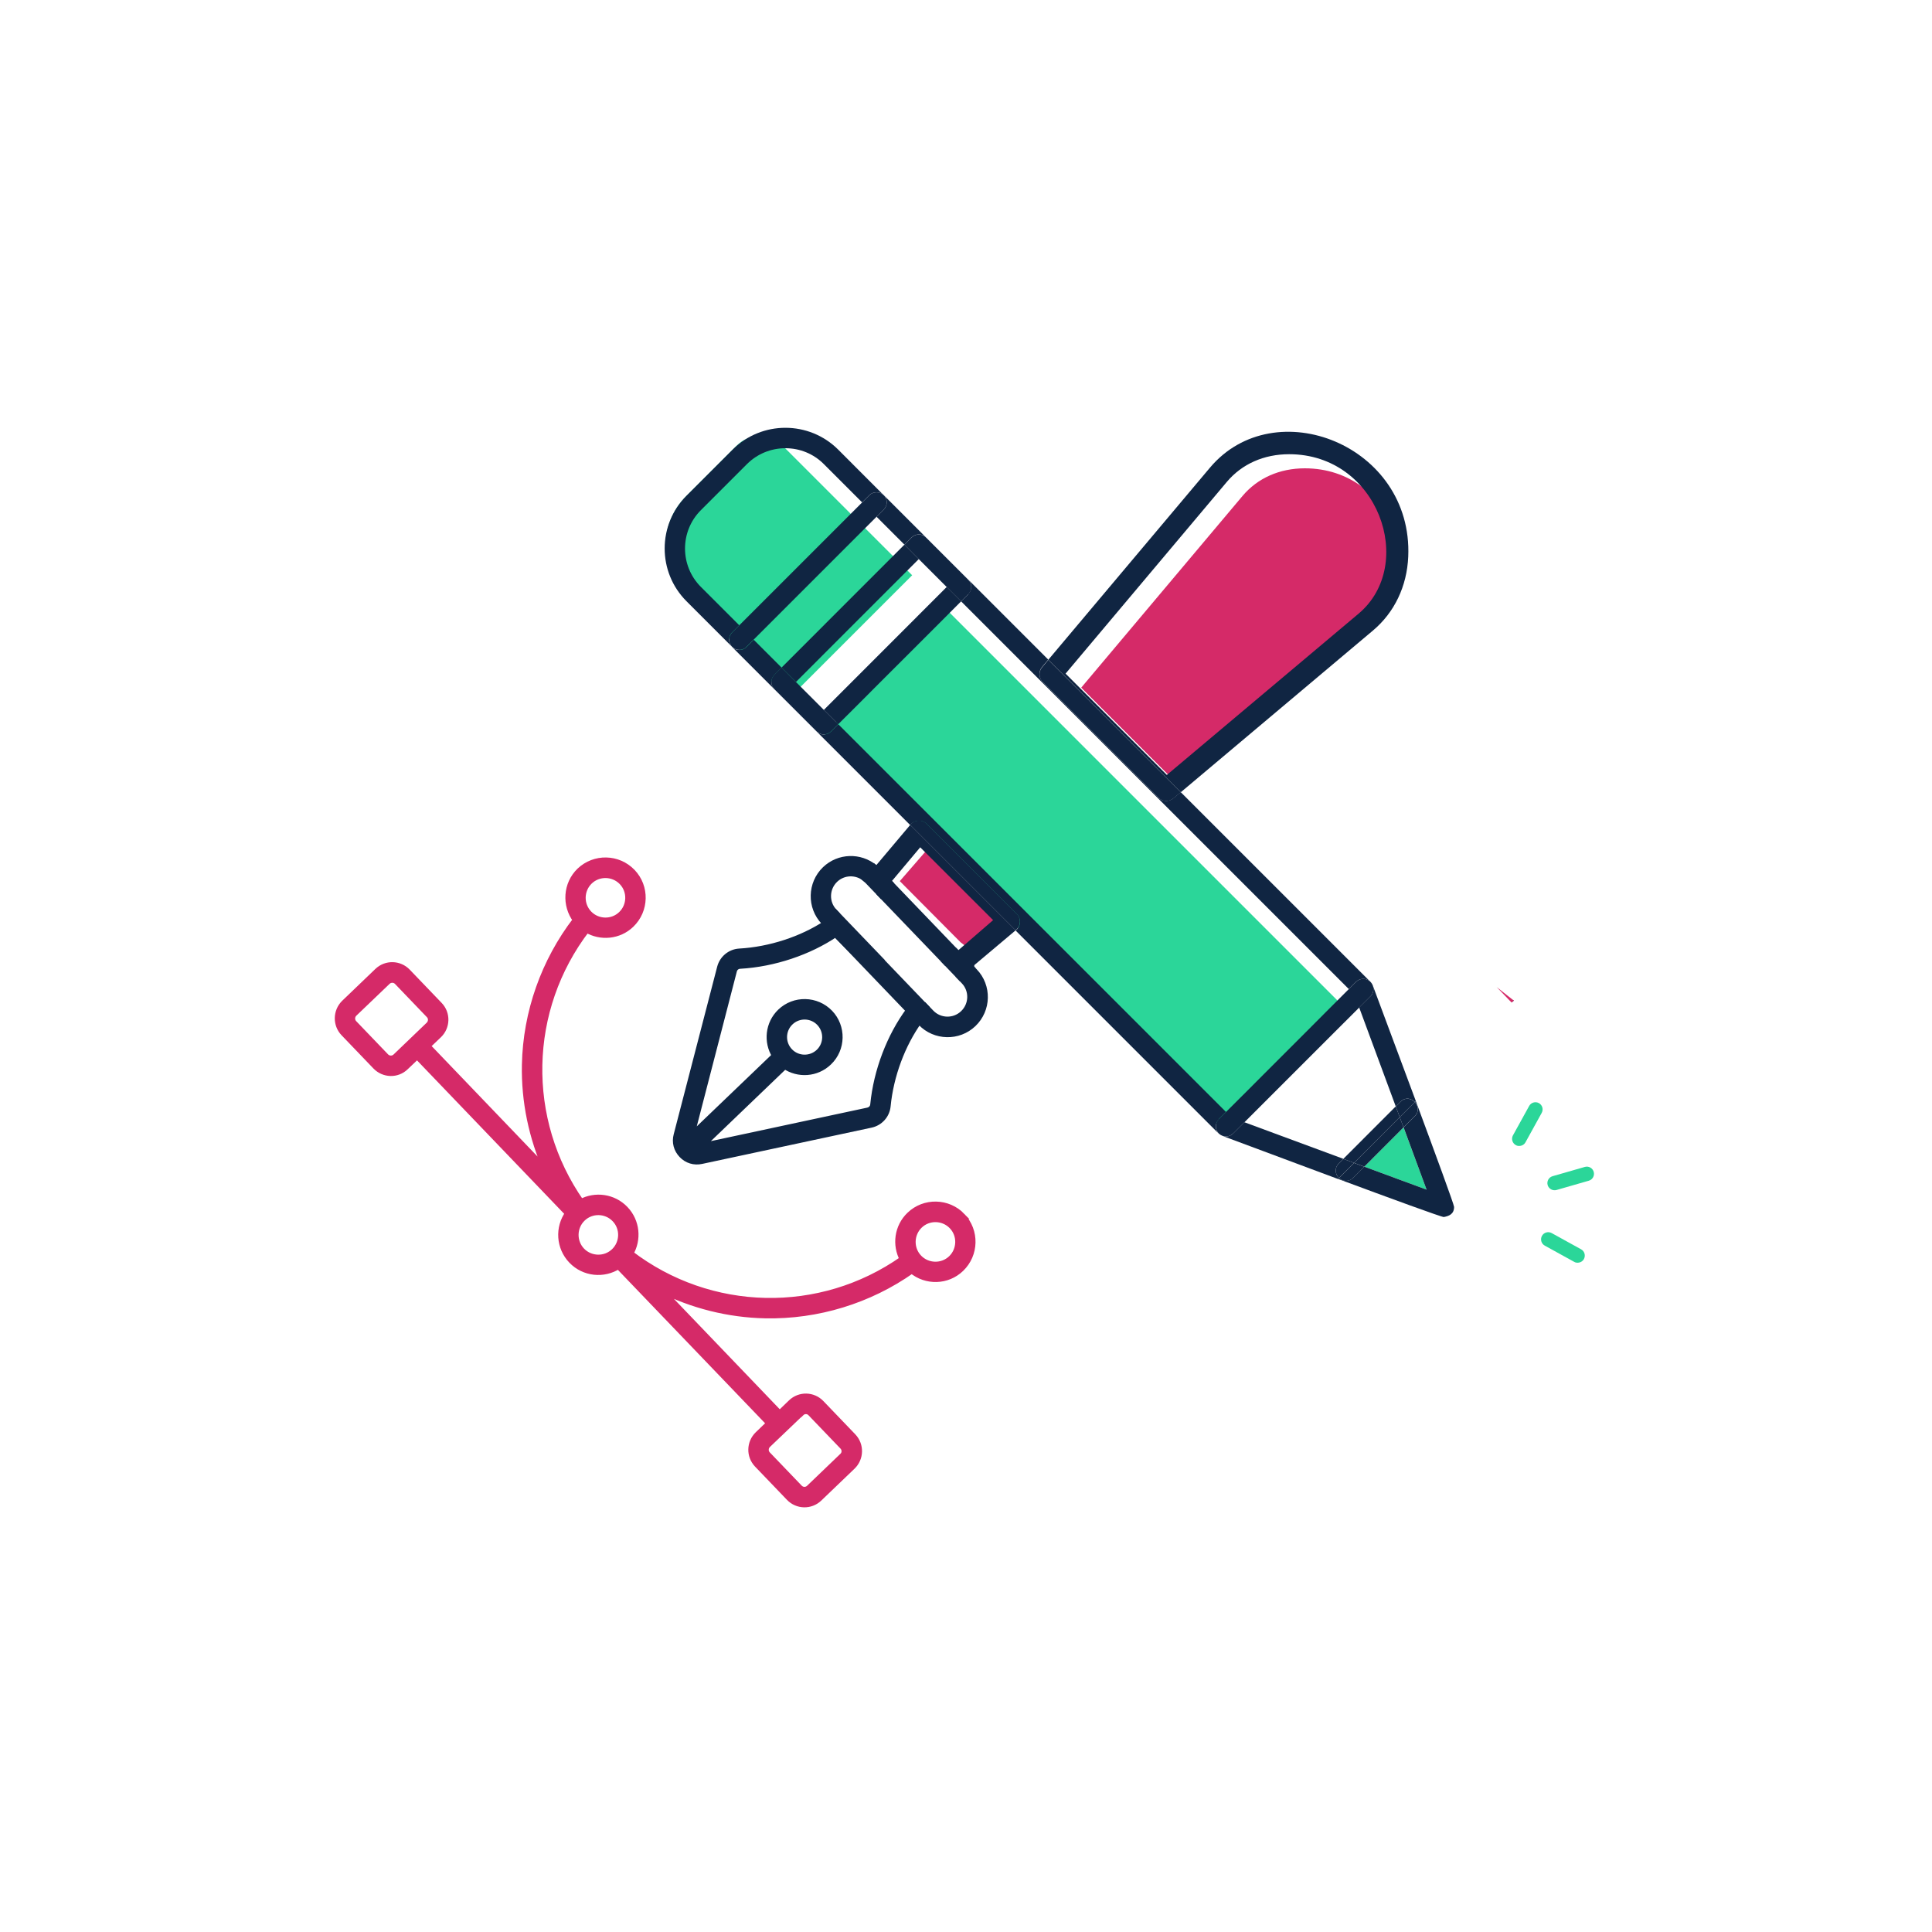
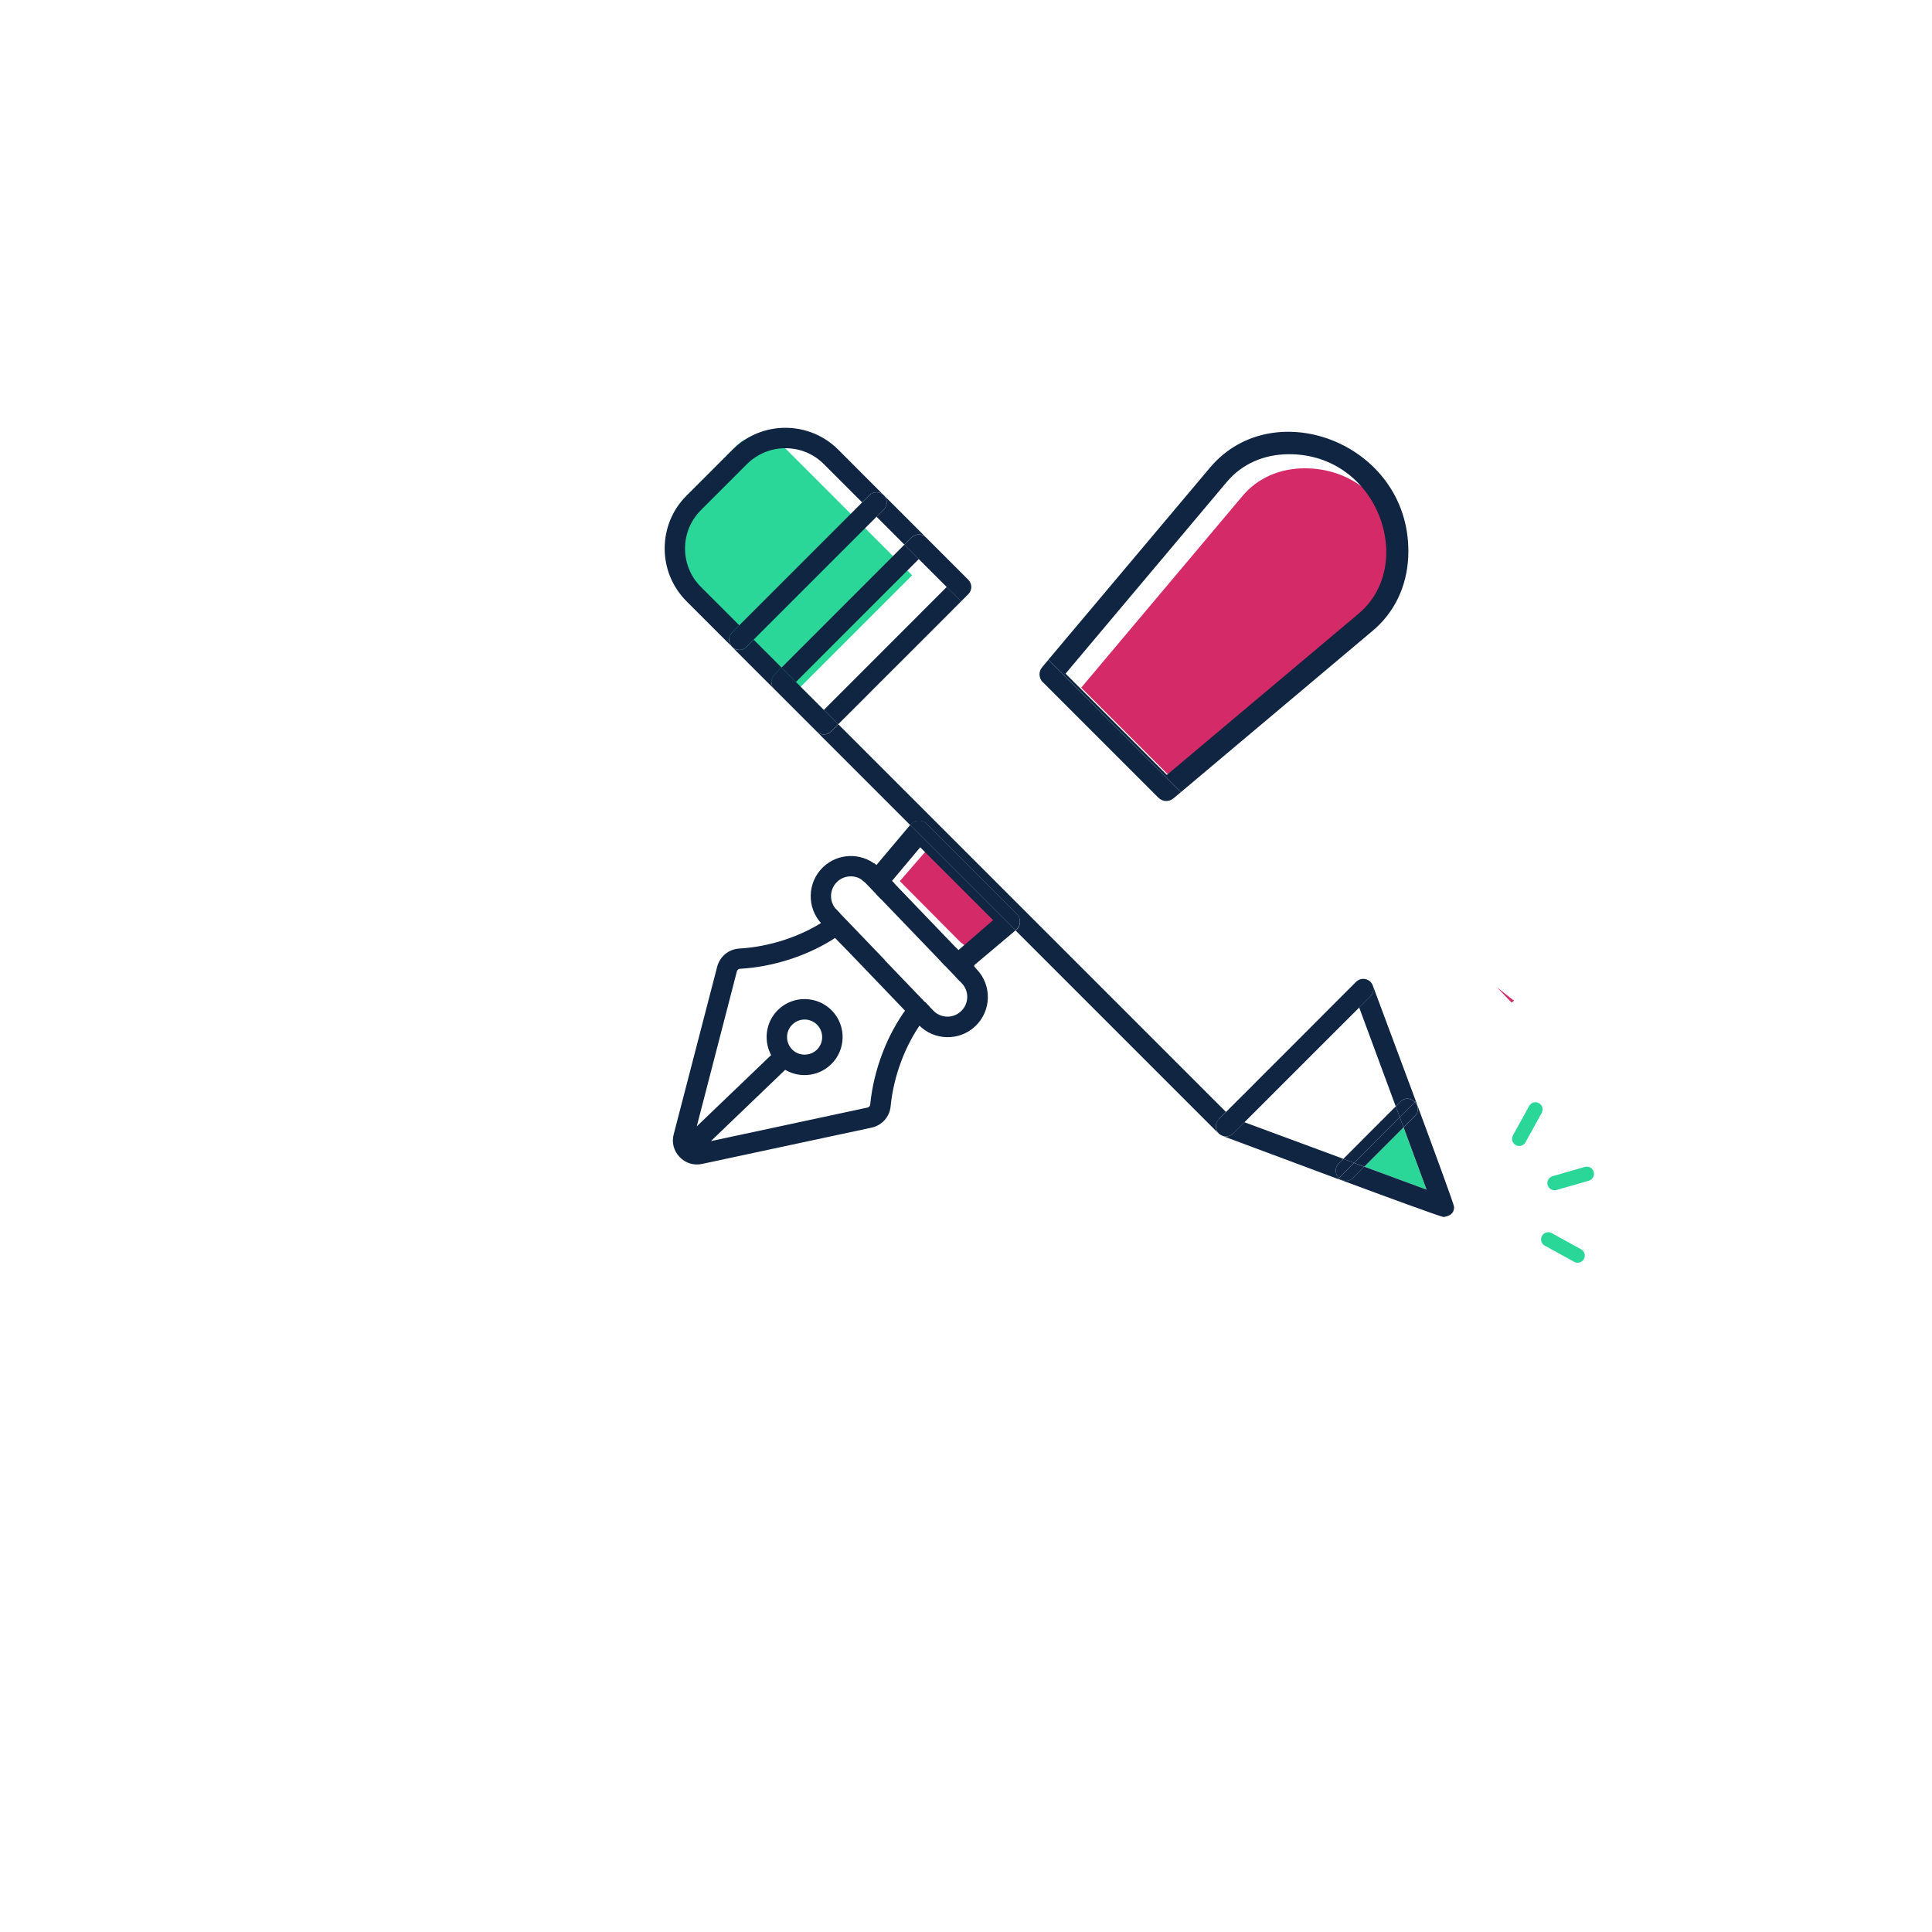
<svg xmlns="http://www.w3.org/2000/svg" viewBox="0 0 300 300">
  <defs>
    <style>      .cls-1 {        stroke: #ca356b;      }      .cls-1, .cls-2, .cls-3, .cls-4, .cls-5, .cls-6, .cls-7, .cls-8 {        fill: none;      }      .cls-1, .cls-3, .cls-4, .cls-5, .cls-9, .cls-10, .cls-6, .cls-7, .cls-8 {        stroke-miterlimit: 10;      }      .cls-1, .cls-3, .cls-4, .cls-5, .cls-6, .cls-7, .cls-8 {        stroke-width: 3px;      }      .cls-3 {        stroke: #ab5574;      }      .cls-4 {        stroke: #956b7a;      }      .cls-5 {        stroke: #c0406e;      }      .cls-9, .cls-11 {        fill: #d52a68;      }      .cls-9, .cls-7 {        stroke: #d52a68;      }      .cls-10 {        stroke: #102542;      }      .cls-10, .cls-12 {        fill: #102542;      }      .cls-13 {        fill: #2bd699;      }      .cls-6 {        stroke: #a06077;      }      .cls-8 {        stroke: #b54a71;      }      .cls-14 {        clip-path: url(#clippath);      }    </style>
    <clipPath id="clippath">
      <rect class="cls-2" x="909.84" y="-14.19" width="1080" height="1924.98" />
    </clipPath>
  </defs>
  <g id="Calque_2" data-name="Calque 2">
    <g class="cls-14">
      <g>
        <path class="cls-4" d="M2152.03,290.89c-775.3,5.69-771.74,901.59-1324.61,706.4-634.89-224.15-1257.96,186.9-1794.47-32.75" />
        <path class="cls-6" d="M2141.16,279.88c-852.83,6.26-818.22,884.86-1356.86,680.58-632.46-239.86-1301.32,154.84-1748.42-28.21" />
        <path class="cls-3" d="M2130.28,268.87c-930.36,6.83-864.56,867.88-1389.12,654.75-629.86-255.91-1344.68,122.77-1702.36-23.66" />
        <path class="cls-8" d="M2119.4,257.86c-1007.89,7.4-910.76,850.66-1421.37,628.93-627.07-272.29-1388.04,90.71-1656.3-19.12" />
        <path class="cls-5" d="M2108.53,246.85c-1085.41,7.97-956.78,833.22-1453.62,603.11-624.04-289.02-1431.41,58.64-1610.24-14.58" />
        <path class="cls-1" d="M2097.65,235.84c-1162.94,8.54-1002.62,815.58-1485.88,577.29-620.75-306.08-1474.77,26.58-1564.19-10.03" />
        <path class="cls-7" d="M2086.77,224.84c-1240.47,9.1-1048.25,797.75-1518.13,551.47-617.17-323.49-1518.13-5.49-1518.13-5.49" />
      </g>
    </g>
  </g>
  <g id="Branding-2" data-name="Branding">
    <g>
      <g>
        <path class="cls-13" d="M241.39,184.82c-.48,0-.93-.32-1.07-.8-.17-.59.17-1.21.76-1.38l5.01-1.44c.6-.17,1.21.17,1.38.76.17.59-.17,1.21-.76,1.38l-5.01,1.44c-.1.03-.21.04-.31.04Z" />
        <path class="cls-13" d="M235.91,177.95c-.18,0-.37-.04-.54-.14-.54-.3-.73-.97-.44-1.51l2.52-4.57c.3-.54.97-.73,1.51-.44.54.3.73.97.44,1.51l-2.52,4.57c-.2.37-.58.57-.97.57Z" />
        <path class="cls-13" d="M244.98,196.08c-.18,0-.37-.04-.54-.14l-4.57-2.52c-.54-.3-.73-.97-.44-1.51.3-.54.97-.73,1.51-.44l4.57,2.52c.54.3.73.97.44,1.51-.2.37-.58.57-.97.57Z" />
      </g>
      <g>
        <polygon class="cls-11" points="156.09 143.87 151.19 147.87 151.07 147.79 149.2 146.35 149.19 146.35 139.72 136.82 143.88 132.03 156.09 143.87" />
        <path class="cls-11" d="M213.4,97.46l-29.78,25.06-15.73-15.74,25.05-29.77c2.34-2.78,5.76-4.29,9.67-4.29,13.85,0,19.81,17.15,10.79,24.74Z" />
-         <rect class="cls-13" x="154.35" y="91.81" width="27.08" height="85.81" transform="translate(-46.08 158.18) rotate(-45)" />
        <path class="cls-13" d="M117.61,70.3h11.15c2.76,0,5,2.24,5,5v28.5h-27.08v-22.57c0-6.03,4.9-10.93,10.93-10.93Z" transform="translate(-26.34 110.51) rotate(-45)" />
        <g>
          <path class="cls-2" d="M200.18,70.53c-3.9,0-7.33,1.52-9.66,4.29l-25.06,29.78,15.73,15.73,29.78-25.06c9.03-7.59,3.06-24.75-10.79-24.75Z" />
-           <path class="cls-2" d="M216.73,171.8l-5.68-15.35-3.97,3.96-9.74,9.74c-.06.07-.13.13-.2.2l-3.92,3.92,15.36,5.68h0s8.15-8.15,8.15-8.15h0Z" />
          <polygon class="cls-2" points="145.7 96.93 143.47 99.16 135.94 106.68 133.71 108.92 130.16 112.46 190.37 172.66 193.92 169.12 196.15 166.88 196.16 166.88 203.67 159.37 205.9 157.13 209.45 153.58 149.25 93.37 145.7 96.93" />
          <rect class="cls-2" x="115.24" y="88.88" width="26.99" height="6.13" transform="translate(-27.31 117.96) rotate(-45)" />
-           <polygon class="cls-2" points="127.92 110.23 127.93 110.23 147.01 91.14 142.67 86.81 123.6 105.89 127.92 110.23" />
          <polygon class="cls-2" points="148.44 147.87 148.44 147.87 148.44 147.87 154.21 142.88 142.9 131.57 138.18 137.18 138.18 137.18 148.44 147.87" />
          <path class="cls-2" d="M127.18,163.37c1.28-1.23,1.33-3.27.09-4.56s-3.28-1.33-4.56-.09c-1.29,1.23-1.33,3.27-.1,4.56,1.23,1.29,3.27,1.33,4.56.09Z" />
          <path class="cls-2" d="M90.44,189.17c-1.42,1.36-1.47,3.64-.11,5.06,1.36,1.42,3.64,1.46,5.06.1,1.42-1.36,1.46-3.64.1-5.05-1.36-1.42-3.64-1.47-5.05-.11Z" />
-           <path class="cls-2" d="M66.66,157.61l-4.96-5.17c-.42-.44-1.11-.44-1.54-.03l-5.17,4.96c-.44.41-.45,1.11-.03,1.54l4.96,5.17c.42.44,1.11.44,1.54.03l5.17-4.96c.43-.42.45-1.11.03-1.54Z" />
+           <path class="cls-2" d="M66.66,157.61l-4.96-5.17c-.42-.44-1.11-.44-1.54-.03l-5.17,4.96c-.44.41-.45,1.11-.03,1.54l4.96,5.17c.42.44,1.11.44,1.54.03c.43-.42.45-1.11.03-1.54Z" />
          <path class="cls-2" d="M119.18,225.88l4.96,5.17c.42.44,1.11.45,1.54.03l5.17-4.96c.44-.41.44-1.11.03-1.53l-4.96-5.17c-.41-.43-1.1-.45-1.53-.03l-5.18,4.95c-.43.42-.44,1.11-.03,1.54Z" />
          <path class="cls-2" d="M142.79,190.26c-1.43,1.37-1.47,3.64-.11,5.06,1.36,1.42,3.64,1.46,5.06.1,1.42-1.36,1.46-3.64.1-5.05-1.36-1.42-3.64-1.47-5.05-.11Z" />
          <path class="cls-2" d="M136.77,138.86h0s-2.1-2.19-2.1-2.19c-.1-.1-.21-.21-.32-.29h0c-1.38-1.12-3.41-1.07-4.72.19-1.42,1.36-1.46,3.62-.1,5.03l.23.25,6.94,7.23,6.94,7.23h0l.93.96c1.36,1.42,3.62,1.46,5.04.1,1.42-1.36,1.47-3.61.11-5.04l-.61-.63-.77-.8-1.53-1.6h0s-10.03-10.44-10.03-10.44h0Z" />
          <path class="cls-2" d="M114.92,149.93c-.49.02-.87.34-1,.81l-6.66,25.74,13.1-12.56c-1.34-2.12-1.04-4.98.84-6.79,2.14-2.06,5.58-1.99,7.65.17,2.06,2.14,1.99,5.58-.17,7.64-1.88,1.81-4.74,1.98-6.81.55l-13.1,12.56,26-5.58c.48-.11.81-.47.85-.96.51-5.25,2.58-10.62,5.55-14.63l-11.22-11.7-.2-.2c-4.13,2.8-9.58,4.63-14.84,4.94Z" />
          <path class="cls-2" d="M96.49,141.99c1.42-1.36,1.47-3.64.11-5.05-1.37-1.42-3.64-1.47-5.06-.11-1.42,1.37-1.47,3.63-.1,5.06,1.36,1.42,3.64,1.46,5.05.1Z" />
          <path class="cls-2" d="M121.97,69.59h0c-2.26,0-4.37.89-5.96,2.46l-7.17,7.17c-3.28,3.28-3.28,8.63,0,11.91l5.96,5.96,19.08-19.08-5.96-5.96c-1.58-1.58-3.69-2.46-5.95-2.46Z" />
          <path class="cls-12" d="M135.75,134.71c.17.13.35.29.51.46l.5.52,1.42,1.49,4.71-5.61,11.32,11.31-5.77,4.99h0l2.33,2.43,6.94-5.84h0s-16.37-16.37-16.37-16.37l-5.58,6.62Z" />
          <path class="cls-12" d="M187.89,72.61l-25.11,29.84,20.57,20.57,29.84-25.11c3.34-2.81,5.28-6.87,5.48-11.47.75-17.35-20.76-25.73-30.78-13.83ZM210.97,95.28l-29.78,25.05-15.73-15.73,25.05-29.78c2.34-2.78,5.76-4.29,9.67-4.29,13.85,0,19.81,17.15,10.79,24.75Z" />
          <polygon class="cls-12" points="235.07 155.37 234.71 155.67 234.91 155.25 235.07 155.37" />
          <path class="cls-12" d="M134.67,136.67l2.1,2.19h0s-2.1-2.19-2.1-2.19c-.1-.1-.21-.21-.32-.29h0s0,0,0,0c.11.09.21.19.32.29Z" />
          <polygon class="cls-12" points="148.33 150.9 146.8 149.3 146.8 149.3 146.8 149.3 148.33 150.9" />
          <polygon class="cls-12" points="136.7 149.07 143.63 156.31 143.63 156.31 143.63 156.31 136.7 149.07" />
          <polygon class="cls-12" points="129.77 145 129.76 145 129.76 145 129.96 145.19 129.96 145.19 129.77 145" />
-           <path class="cls-12" d="M150.36,92.26l-1.12,1.12,60.2,60.2,1.12-1.12c.62-.62,1.6-.59,2.19-.05l-29.41-29.41-1.15.96c-.32.27-.71.4-1.11.4h0c-.44,0-.88-.17-1.21-.51l-17.96-17.96c-.63-.62-.68-1.64-.1-2.32l.96-1.15-12.42-12.42c.62.62.62,1.61,0,2.23Z" />
          <path class="cls-12" d="M137.23,79.12l-20.2,20.2,19.08-19.08,4.33,4.33,1.12-1.12c.62-.62,1.62-.62,2.23,0l-6.56-6.56c.62.62.62,1.61,0,2.23Z" />
          <polygon class="cls-12" points="123.59 105.89 127.92 110.23 123.6 105.89 123.59 105.89" />
          <path class="cls-12" d="M189.25,173.78l1.12-1.12-60.2-60.2h0s-1.12,1.12-1.12,1.12c-.32.32-.71.47-1.12.47s-.8-.15-1.12-.47l-6.56-6.56c-.62-.62-.62-1.62,0-2.23l1.12-1.12-4.33-4.33-1.12,1.12c-.31.32-.71.47-1.12.47s-.81-.15-1.12-.47l27.66,27.66h0s.05-.06.05-.06c.64-.78,1.81-.82,2.52-.11l13.97,13.97c.71.71.66,1.88-.11,2.53l-.06.05,31.57,31.57-.07-.07c-.55-.6-.58-1.57.05-2.19Z" />
          <path class="cls-12" d="M157.87,141.89l-13.97-13.97c-.71-.71-1.88-.66-2.52.11l-.05.06h0s16.37,16.37,16.37,16.37l.06-.05c.77-.65.82-1.82.11-2.53Z" />
          <path class="cls-12" d="M161.92,105.91l17.96,17.96c.33.33.77.51,1.21.51h0c.4,0,.78-.13,1.11-.4l1.15-.96-20.57-20.56-.96,1.15c-.58.68-.53,1.69.1,2.32Z" />
          <polygon class="cls-12" points="135.94 106.68 143.47 99.16 145.7 96.93 149.25 93.37 147.01 91.14 127.93 110.23 130.16 112.46 133.71 108.92 135.94 106.68" />
          <polygon class="cls-12" points="123.6 105.89 142.67 86.81 140.44 84.57 140.44 84.57 121.36 103.66 123.59 105.89 123.6 105.89" />
          <path class="cls-12" d="M141.56,83.46l-1.12,1.12h0l2.23,2.24,4.33,4.33,2.24,2.23,1.12-1.12c.62-.62.62-1.61,0-2.23l-6.57-6.57c-.61-.62-1.61-.62-2.23,0Z" />
          <path class="cls-12" d="M127.92,110.23l-4.33-4.33-2.23-2.24-1.12,1.12c-.62.61-.62,1.61,0,2.23l6.56,6.56c.32.32.71.47,1.12.47s.81-.15,1.12-.47l1.12-1.12h0s-2.23-2.23-2.23-2.23h0Z" />
          <path class="cls-12" d="M212.8,154.7l-1.75,1.74h0s5.68,15.36,5.68,15.36h0s.72-.72.72-.72c.75-.75,1.69-.54,2.25.04l.15-.15c-2.97-8.01-6.07-16.27-6.68-17.94,0-.02-.02-.03-.02-.05.23.57.12,1.26-.34,1.72Z" />
          <path class="cls-12" d="M207.87,180.66l.72-.72h0s-15.36-5.68-15.36-5.68l3.92-3.92-5.67,5.67c-.29.29-.7.47-1.12.47-.15,0-.3-.02-.44-.06,1.91.71,10,3.74,17.84,6.65l.15-.15c-.59-.57-.72-1.57-.04-2.25Z" />
          <path class="cls-12" d="M191.48,176.02l5.67-5.67c.07-.06.14-.13.2-.2l9.74-9.74,3.97-3.96h0s1.75-1.75,1.75-1.75c.46-.46.57-1.15.34-1.72-.03-.08-.07-.16-.12-.23-.02-.03-.03-.06-.06-.09-.04-.06-.09-.11-.13-.16-.02-.03-.05-.06-.08-.09-.59-.54-1.57-.58-2.19.05l-1.12,1.12-3.55,3.55-2.23,2.24-7.51,7.51h0l-2.23,2.24-3.55,3.54-1.12,1.12c-.62.62-.59,1.59-.05,2.19l.07.07s.1.09.17.13c.05.04.1.07.14.09.08.04.16.08.24.11.03,0,.06.02.1.04.14.04.29.06.44.06.42,0,.82-.17,1.12-.47Z" />
          <polygon class="cls-12" points="217.35 173.47 216.73 171.8 208.59 179.95 210.26 180.57 217.35 173.47" />
          <path class="cls-12" d="M208.59,179.95l-.72.72c-.68.68-.55,1.68.04,2.25l2.35-2.35-1.67-.62Z" />
          <path class="cls-12" d="M217.45,171.08l-.72.72.62,1.67,2.34-2.34c-.55-.58-1.5-.79-2.25-.04Z" />
          <path class="cls-12" d="M113.67,98.21l1.12-1.12-5.96-5.96c-3.28-3.28-3.28-8.63,0-11.91l7.17-7.17c1.59-1.57,3.7-2.45,5.96-2.45h0c2.25,0,4.37.87,5.95,2.45l5.96,5.96,1.12-1.12c.58-.59,1.64-.59,2.23,0l-7.07-7.08c-4.52-4.51-11.87-4.51-16.38,0l-7.17,7.17c-4.52,4.52-4.52,11.86,0,16.38l7.07,7.07c-.62-.61-.62-1.61,0-2.23Z" />
          <path class="cls-12" d="M115.91,100.44l1.12-1.12,20.2-20.2c.62-.62.62-1.61,0-2.23-.59-.59-1.65-.59-2.23,0l-1.12,1.12-19.08,19.08-1.12,1.12c-.62.62-.62,1.62,0,2.23.32.32.71.47,1.12.47s.81-.15,1.12-.47Z" />
-           <path class="cls-9" d="M149.4,188.85c-2.2-2.29-5.85-2.37-8.14-.17-1.9,1.82-2.25,4.64-1.06,6.85-12.8,9.01-29.94,8.64-42.36-.88,1.28-2.15,1.05-4.98-.78-6.89-1.82-1.9-4.64-2.26-6.85-1.07-8.98-12.82-8.63-29.95.88-42.37,2.16,1.29,5.01,1.05,6.9-.77,2.29-2.2,2.37-5.85.18-8.13-2.2-2.29-5.84-2.37-8.14-.18-2.11,2.04-2.3,5.32-.58,7.61-4.93,6.41-7.74,14.34-7.91,22.46-.12,5.7,1.07,11.37,3.39,16.52l-18.61-19.41,1.8-1.72c1.3-1.25,1.35-3.32.1-4.62l-4.96-5.17c-1.25-1.3-3.31-1.35-4.62-.1l-5.17,4.96c-1.28,1.27-1.32,3.33-.08,4.63l4.96,5.17c1.25,1.3,3.32,1.36,4.61.1l1.81-1.72,23.47,24.47c-1.57,2.2-1.41,5.27.53,7.3,1.94,2.02,4.99,2.3,7.26.83l23.48,24.47-1.81,1.74c-1.29,1.25-1.35,3.31-.1,4.62l4.96,5.17c1.25,1.3,3.31,1.35,4.62.1l5.17-4.96c1.29-1.25,1.35-3.31.1-4.62l-4.96-5.17c-1.25-1.3-3.31-1.35-4.62-.1l-1.8,1.74-18.61-19.41c5.05,2.55,10.67,3.96,16.36,4.08,8.11.17,16.16-2.3,22.77-6.97,2.21,1.84,5.5,1.79,7.62-.26,2.28-2.19,2.37-5.84.18-8.13ZM91.54,136.83c1.42-1.36,3.69-1.31,5.06.11,1.36,1.41,1.31,3.69-.11,5.05-1.41,1.36-3.69,1.31-5.05-.1-1.37-1.43-1.32-3.69.1-5.06ZM61.45,164.11c-.43.41-1.12.4-1.54-.03l-4.96-5.17c-.42-.43-.4-1.13.03-1.55l5.17-4.95c.43-.41,1.12-.41,1.54.02l4.96,5.17c.42.43.4,1.12-.03,1.55l-5.17,4.96ZM95.39,194.33c-1.42,1.37-3.7,1.31-5.06-.1-1.36-1.42-1.31-3.7.11-5.06,1.41-1.36,3.69-1.31,5.05.11,1.37,1.41,1.31,3.69-.1,5.05ZM124.39,219.39c.43-.42,1.12-.41,1.52.03l4.96,5.17c.41.42.41,1.12-.03,1.52l-5.17,4.96c-.43.42-1.12.41-1.54-.03l-4.96-5.17c-.41-.43-.4-1.11.03-1.54l5.18-4.95ZM147.73,195.43c-1.42,1.36-3.69,1.31-5.06-.11-1.36-1.42-1.31-3.69.11-5.06,1.42-1.36,3.69-1.31,5.06.11,1.36,1.41,1.31,3.69-.11,5.06Z" />
          <path class="cls-10" d="M151.28,150.84l-.5-.52v-.02s-1.68,1.4-1.68,1.4l.6.63c1.37,1.42,1.31,3.68-.11,5.04-1.41,1.36-3.67,1.32-5.03-.1l-.93-.97-.18.16c-.32.27-.72.41-1.11.41-.43,0-.88-.18-1.21-.51l-11.17-11.17,11.22,11.7c-2.97,4-5.04,9.38-5.55,14.63-.04.49-.38.85-.86.96l-26,5.57,13.09-12.56c2.08,1.42,4.93,1.26,6.82-.56,2.16-2.06,2.21-5.5.17-7.63-2.08-2.16-5.51-2.22-7.65-.17-1.88,1.8-2.17,4.66-.83,6.79l-13.1,12.56,6.66-25.74c.12-.47.5-.79,1-.81,5.25-.3,10.7-2.14,14.83-4.94l-.33-.32c-.62-.63-.67-1.65-.09-2.32l.42-.5-.22-.24c-1.37-1.41-1.32-3.67.1-5.04,1.31-1.26,3.35-1.31,4.72-.19l1.4-1.66c-2.21-1.81-5.48-1.74-7.61.29-2.28,2.19-2.36,5.84-.17,8.12l.28.3c-3.76,2.47-8.68,4.09-13.44,4.36-1.42.08-2.61,1.07-2.97,2.44l-6.75,26.02c-.3,1.11,0,2.24.8,3.07.79.83,1.9,1.17,3.04.92l26.3-5.63c1.39-.3,2.43-1.46,2.56-2.87.46-4.74,2.28-9.59,4.91-13.25l.3.3c2.18,2.28,5.83,2.36,8.11.18,2.29-2.19,2.38-5.83.18-8.12ZM122.71,158.71c1.28-1.23,3.33-1.19,4.56.1,1.23,1.29,1.19,3.33-.09,4.56-1.29,1.23-3.34,1.19-4.57-.1-1.23-1.28-1.19-3.33.1-4.56Z" />
          <polygon class="cls-10" points="136.77 138.86 136.77 138.86 146.8 149.3 148.44 147.87 148.44 147.87 138.18 137.18 138.18 137.18 138.18 137.18 136.77 138.86" />
          <polygon class="cls-10" points="146.8 149.3 146.8 149.3 148.33 150.9 149.1 151.7 150.77 150.3 150.77 150.3 148.44 147.87 146.8 149.3" />
          <path class="cls-10" d="M136.7,149.07l-6.94-7.23-.43.51c-.58.68-.53,1.69.1,2.32l.33.33h0l.19.2h0s11.17,11.17,11.17,11.17c.33.33.78.51,1.21.51h0c.39,0,.78-.14,1.11-.41l.18-.15h0l-6.94-7.23Z" />
          <path class="cls-10" d="M134.35,136.38c.11.09.21.19.32.29l2.1,2.19,1.42-1.68h0s-1.42-1.49-1.42-1.49l-.5-.52c-.16-.17-.33-.32-.51-.46l-1.4,1.66h0Z" />
          <polygon class="cls-13" points="211.85 181.16 221.52 184.73 217.94 175.06 217.94 175.06 211.85 181.16 211.85 181.16" />
          <path class="cls-12" d="M224.18,188.98c.78-.14,1.61-.43,1.61-1.57,0-.34-2.91-8.25-5.94-16.43l-.15.15c.54.56.71,1.47-.01,2.19l-1.74,1.74h0s3.57,9.67,3.57,9.67l-9.67-3.57h0s-1.74,1.74-1.74,1.74c-.31.31-.71.46-1.12.46h0c-.44,0-.8-.18-1.08-.45l-.15.15c8.16,3.03,16.05,5.92,16.43,5.92h0Z" />
          <polygon class="cls-12" points="210.26 180.57 211.85 181.16 217.94 175.06 217.35 173.47 210.26 180.57" />
          <path class="cls-12" d="M217.94,175.06l1.74-1.74c.72-.72.55-1.63.01-2.19l-2.34,2.34.59,1.59Z" />
          <path class="cls-12" d="M207.91,182.92c.27.26.64.45,1.08.45h0c.41,0,.81-.15,1.12-.46l1.74-1.74-1.59-.59-2.35,2.35Z" />
          <polygon class="cls-11" points="235.07 155.37 234.71 155.67 232.4 153.27 234.91 155.25 235.07 155.37" />
        </g>
      </g>
    </g>
  </g>
</svg>